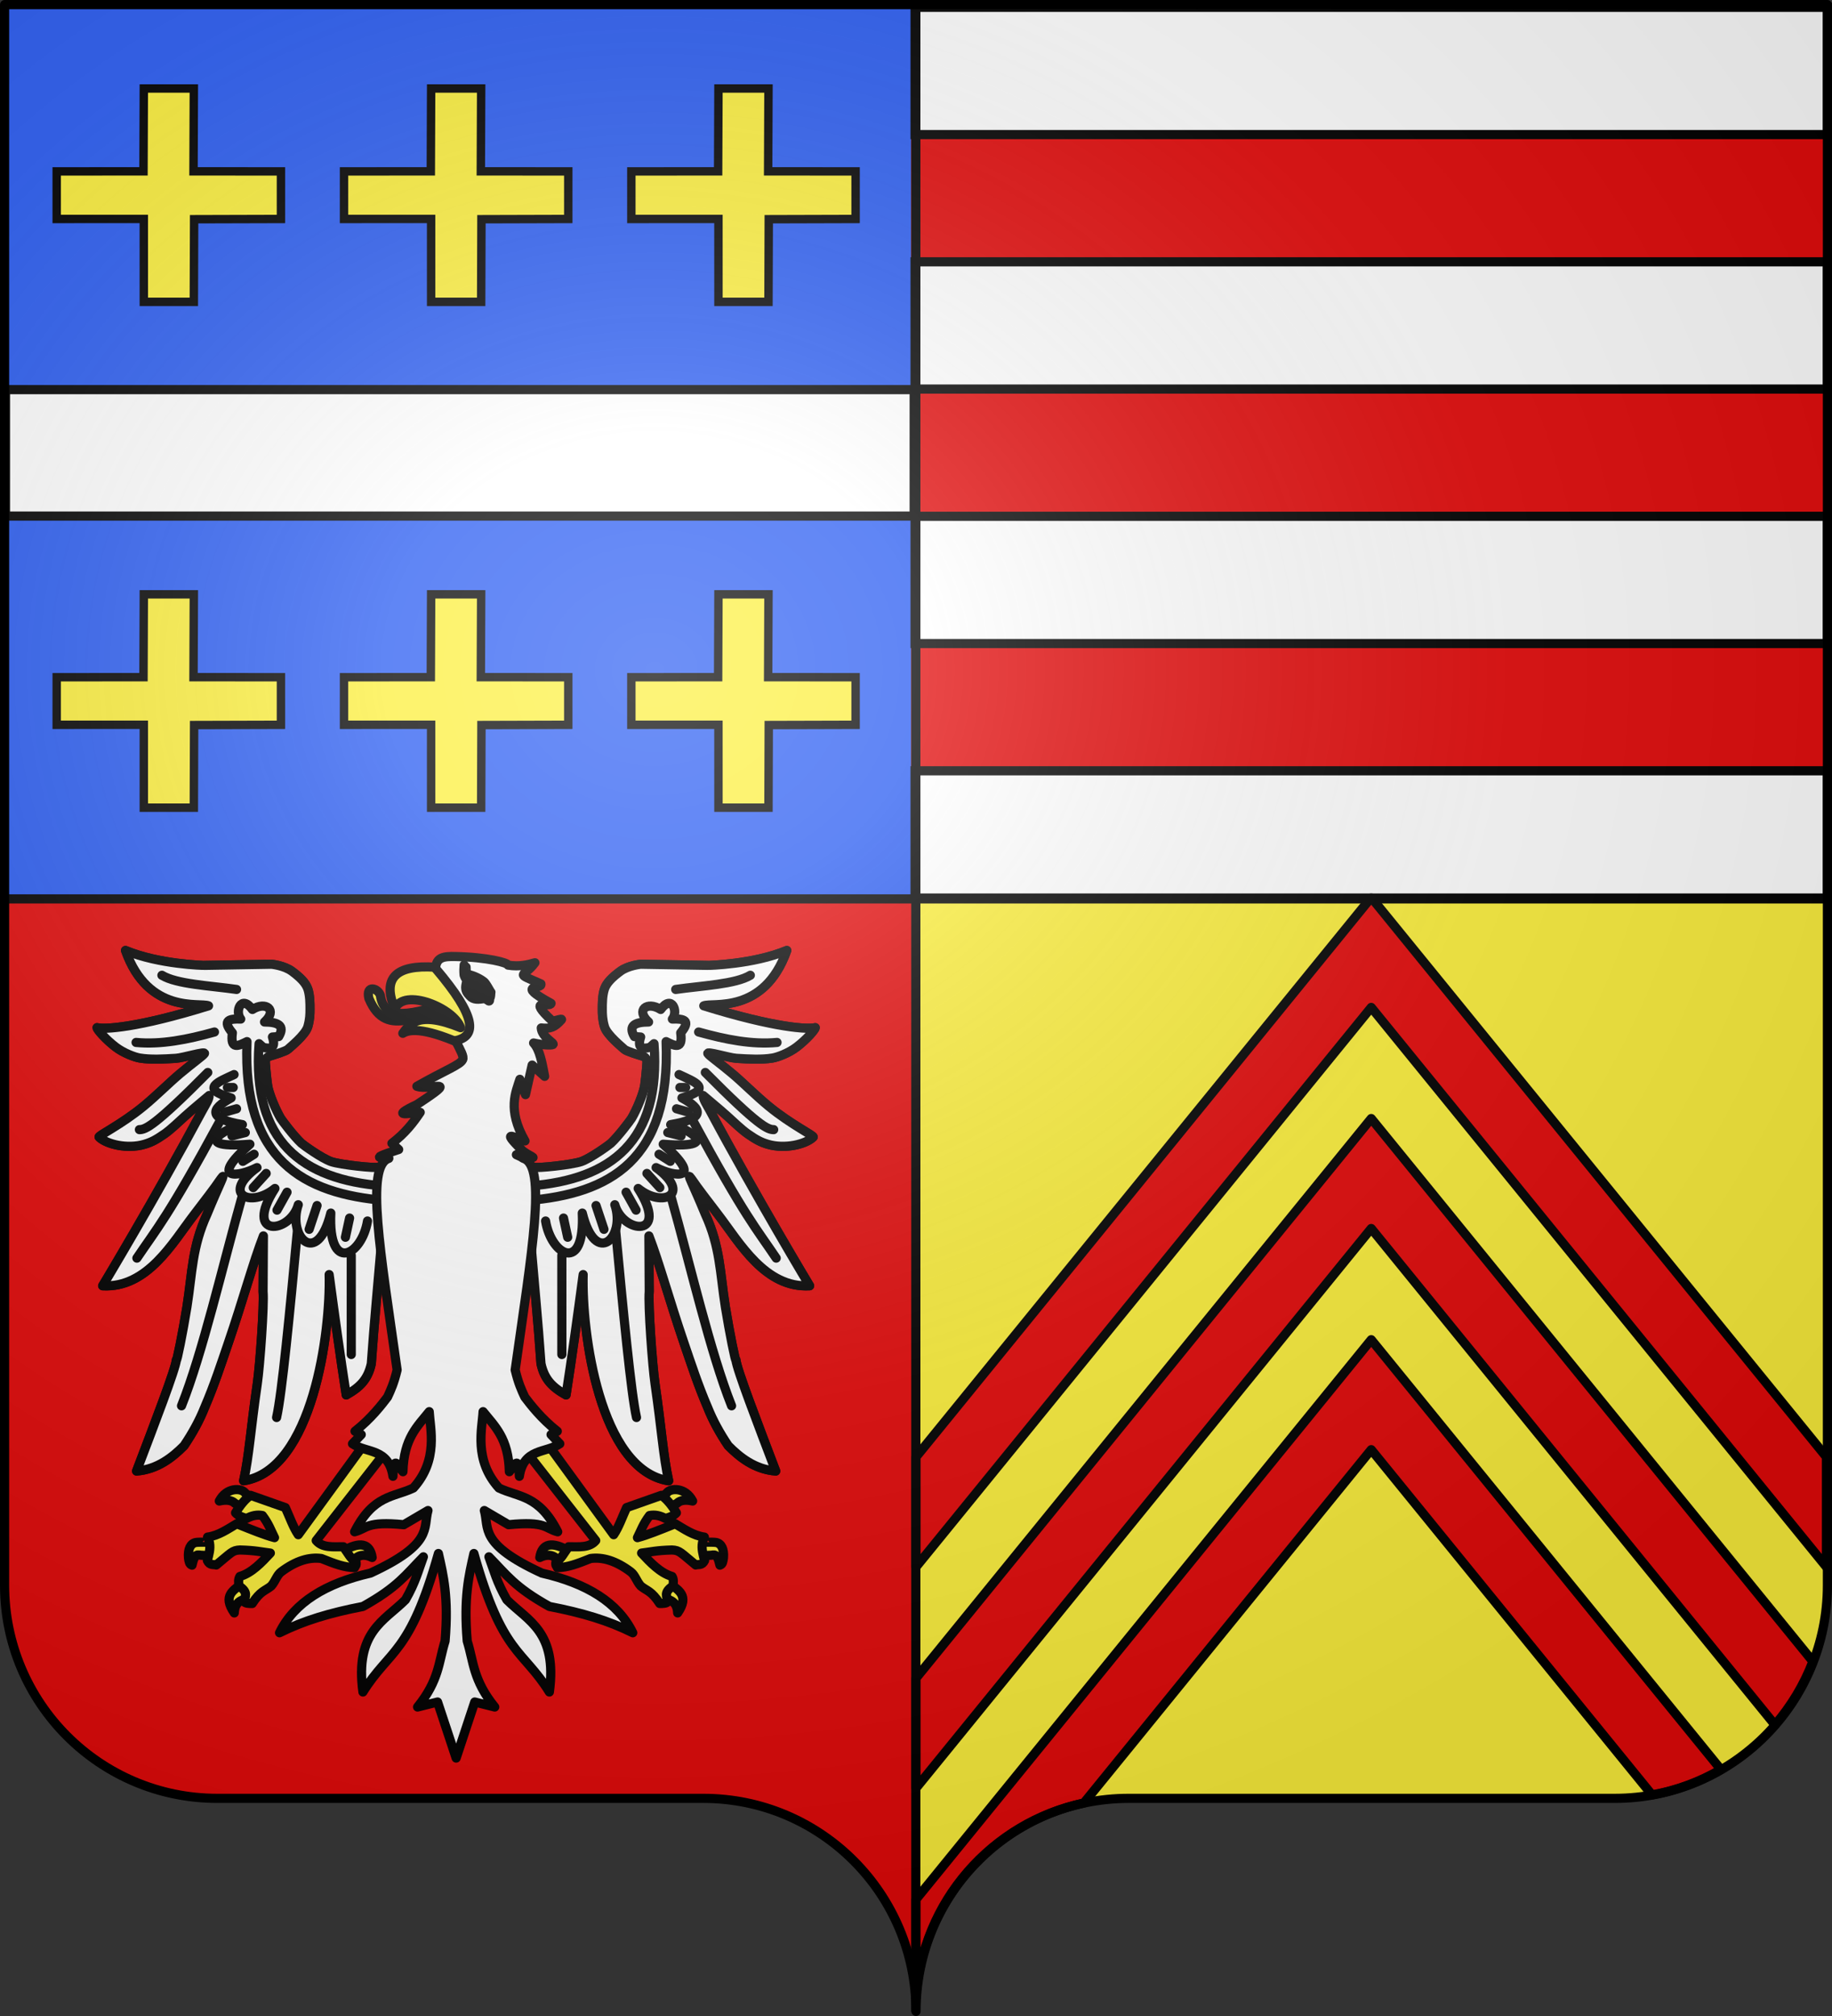
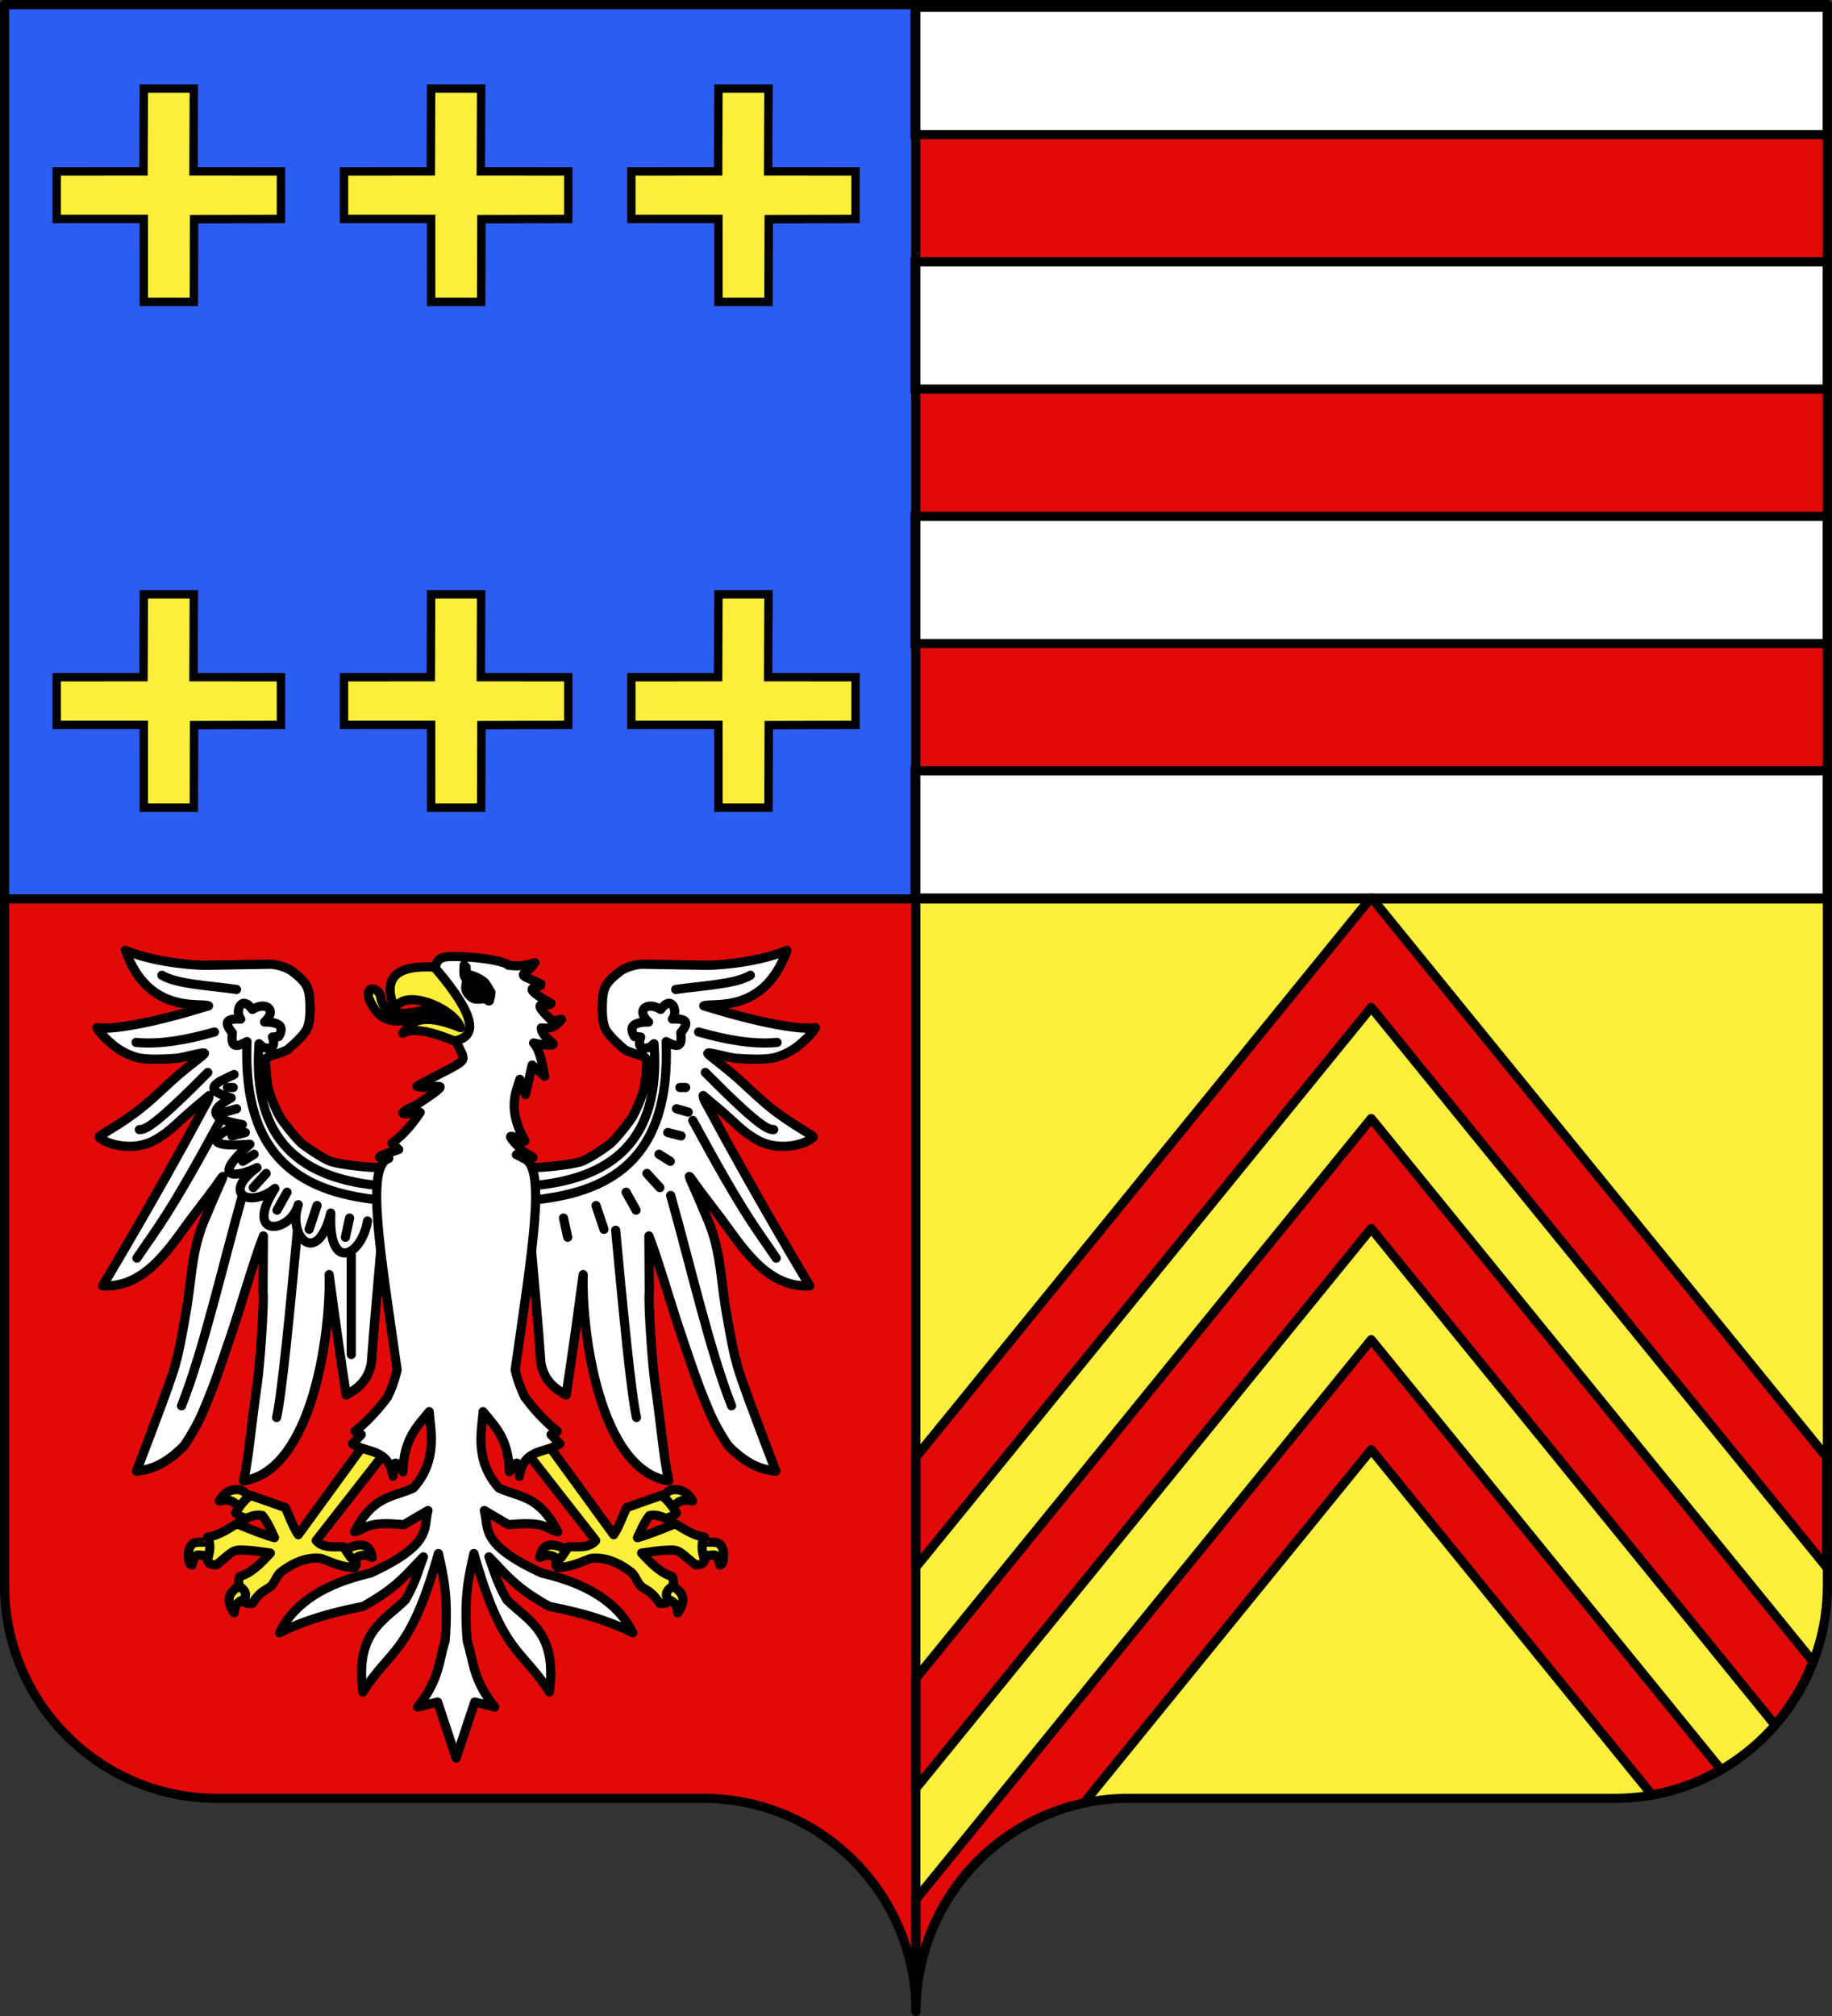
<svg xmlns="http://www.w3.org/2000/svg" xmlns:ns1="http://sodipodi.sourceforge.net/DTD/sodipodi-0.dtd" xmlns:ns2="http://www.inkscape.org/namespaces/inkscape" xmlns:xlink="http://www.w3.org/1999/xlink" height="660" width="600" version="1.0" id="svg2" ns1:version="0.32" ns2:version="0.44.1" ns1:docname="Blason ville fr Nucourt  (Val-d'Oise).svg" ns1:docbase="C:\Documents and Settings\Standard\Mes documents\aaaOuiqui\Blasons\Blasons Val-d'Oise">
  <rect width="100%" height="100%" fill="#333333" stroke="none" />
  <ns1:namedview ns2:window-height="746" ns2:window-width="1024" ns2:pageshadow="2" ns2:pageopacity="0.0" guidetolerance="10.0" gridtolerance="10.0" objecttolerance="10.0" borderopacity="1.0" bordercolor="#666666" pagecolor="#ffffff" id="base" showgrid="false" height="660px" ns2:zoom="1.1785113" ns2:cx="240.80369" ns2:cy="249.5721" ns2:window-x="0" ns2:window-y="0" ns2:current-layer="layer1" showguides="true" ns2:guide-bbox="true" />
  <desc id="desc4">Flag of Canton of Valais (Wallis)</desc>
  <defs id="defs6">
    <linearGradient id="linearGradient2893">
      <stop style="stop-color:white;stop-opacity:0.314;" offset="0" id="stop2895" />
      <stop id="stop2897" offset="0.19" style="stop-color:white;stop-opacity:0.251;" />
      <stop style="stop-color:#6b6b6b;stop-opacity:0.125;" offset="0.6" id="stop2901" />
      <stop style="stop-color:black;stop-opacity:0.125;" offset="1" id="stop2899" />
    </linearGradient>
    <radialGradient ns2:collect="always" xlink:href="#linearGradient2893" id="radialGradient11919" gradientUnits="userSpaceOnUse" gradientTransform="matrix(1.551,0,0,1.35,-227.894,-51.264)" cx="285.186" cy="200.448" fx="285.186" fy="200.448" r="300" />
  </defs>
  <g ns2:groupmode="layer" id="layer1" ns2:label="Fond écu" style="opacity:1;display:inline">
    <path style="fill:#e20909;fill-opacity:1;fill-rule:nonzero;stroke:none;stroke-width:5;stroke-linecap:round;stroke-linejoin:round;stroke-miterlimit:4;stroke-dashoffset:0;stroke-opacity:1" d="M 299.848,658.499 C 299.848,619.995 331.052,588.746 369.498,588.746 C 407.945,588.746 490.252,588.746 528.698,588.746 C 567.145,588.746 598.348,557.496 598.348,518.992 L 598.348,1.5 L 1.349,1.5 L 1.349,518.992 C 1.349,557.496 32.552,588.746 70.999,588.746 C 109.445,588.746 191.752,588.746 230.198,588.746 C 268.645,588.746 299.848,619.995 299.848,658.499 z " id="path2014" />
    <path ns1:nodetypes="ccccc" id="path8820" d="M 0.379,1.594 L 298.409,1.594 L 298.409,294.618 L 0.379,294.918 L 0.379,1.594 z " style="fill:#2b5df2;fill-opacity:1;fill-rule:evenodd;stroke:none;stroke-width:1px;stroke-linecap:butt;stroke-linejoin:miter;stroke-opacity:1" />
    <path style="opacity:1;fill:#fcef3c;fill-opacity:1;fill-rule:nonzero;stroke:none;stroke-width:5;stroke-linecap:round;stroke-linejoin:round;stroke-miterlimit:4;stroke-dashoffset:0;stroke-opacity:1;display:inline" d="M 298.812,294 L 298.812,646.594 C 299.478,650.463 299.844,654.442 299.844,658.5 C 299.844,619.996 331.053,588.75 369.5,588.75 C 407.947,588.75 490.241,588.75 528.688,588.75 C 567.134,588.75 598.344,557.504 598.344,519 L 598.344,294 L 298.812,294 z " id="path5914" />
-     <path style="fill:white;fill-opacity:1;stroke:black;stroke-width:3;stroke-miterlimit:4;stroke-opacity:1" d="M 1.8,127.556 L 299.4,127.556 L 299.4,168.956 L 1.8,168.956 L 1.8,127.556 z " id="rect4252" ns1:nodetypes="ccccc" />
    <g id="g6038" transform="translate(4.894,0)">
      <path ns1:nodetypes="ccccccccccccc" d="M 58.683,71.77 L 58.592,98.823 L 42.208,98.823 L 42.202,71.675 L 13.677,71.69 L 13.677,56.11 L 42.102,56.096 L 42.208,28.977 L 58.592,28.977 L 58.483,56.096 L 87.123,56.11 L 87.123,71.69 L 58.683,71.77 z " style="fill:#fcef3c;fill-opacity:1;stroke:black;stroke-width:2.755;stroke-miterlimit:4;stroke-opacity:1" id="rect5140" />
      <path ns1:nodetypes="ccccccccccccc" d="M 246.883,71.77 L 246.792,98.823 L 230.408,98.823 L 230.402,71.675 L 201.877,71.69 L 201.877,56.11 L 230.302,56.096 L 230.408,28.977 L 246.792,28.977 L 246.683,56.096 L 275.323,56.11 L 275.323,71.69 L 246.883,71.77 z " style="fill:#fcef3c;fill-opacity:1;stroke:black;stroke-width:2.755;stroke-miterlimit:4;stroke-opacity:1" id="path6036" />
      <path id="path6034" style="fill:#fcef3c;fill-opacity:1;stroke:black;stroke-width:2.755;stroke-miterlimit:4;stroke-opacity:1" d="M 152.783,71.77 L 152.692,98.823 L 136.308,98.823 L 136.302,71.675 L 107.777,71.69 L 107.777,56.11 L 136.202,56.096 L 136.308,28.977 L 152.692,28.977 L 152.583,56.096 L 181.223,56.11 L 181.223,71.69 L 152.783,71.77 z " ns1:nodetypes="ccccccccccccc" />
    </g>
    <g transform="translate(4.894,165.6)" id="g6053">
      <path id="path6055" style="fill:#fcef3c;fill-opacity:1;stroke:black;stroke-width:2.755;stroke-miterlimit:4;stroke-opacity:1" d="M 58.683,71.77 L 58.592,98.823 L 42.208,98.823 L 42.202,71.675 L 13.677,71.69 L 13.677,56.11 L 42.102,56.096 L 42.208,28.977 L 58.592,28.977 L 58.483,56.096 L 87.123,56.11 L 87.123,71.69 L 58.683,71.77 z " ns1:nodetypes="ccccccccccccc" />
      <path id="path6057" style="fill:#fcef3c;fill-opacity:1;stroke:black;stroke-width:2.755;stroke-miterlimit:4;stroke-opacity:1" d="M 246.883,71.77 L 246.792,98.823 L 230.408,98.823 L 230.402,71.675 L 201.877,71.69 L 201.877,56.11 L 230.302,56.096 L 230.408,28.977 L 246.792,28.977 L 246.683,56.096 L 275.323,56.11 L 275.323,71.69 L 246.883,71.77 z " ns1:nodetypes="ccccccccccccc" />
      <path ns1:nodetypes="ccccccccccccc" d="M 152.783,71.77 L 152.692,98.823 L 136.308,98.823 L 136.302,71.675 L 107.777,71.69 L 107.777,56.11 L 136.202,56.096 L 136.308,28.977 L 152.692,28.977 L 152.583,56.096 L 181.223,56.11 L 181.223,71.69 L 152.783,71.77 z " style="fill:#fcef3c;fill-opacity:1;stroke:black;stroke-width:2.755;stroke-miterlimit:4;stroke-opacity:1" id="path6059" />
    </g>
    <path id="path2002" style="fill:white;fill-rule:evenodd;stroke:black;stroke-width:3;stroke-linecap:butt;stroke-linejoin:miter;stroke-opacity:1;fill-opacity:1;stroke-miterlimit:4;stroke-dasharray:none" d="M 598.5,252.343 L 598.5,294 L 299.7,294 L 299.7,252.343 L 598.5,252.343 z M 598.5,169.029 L 598.5,210.686 L 299.7,210.686 L 299.7,169.029 L 598.5,169.029 z M 598.5,127.371 L 598.5,85.714 L 299.7,85.714 L 299.7,127.371 L 598.5,127.371 z M 598.5,2.4 L 598.5,44.057 L 299.7,44.057 L 299.7,2.4 L 598.5,2.4 z " ns1:nodetypes="cccccccccccccccccccc" />
    <path style="opacity:1;fill:#e20909;fill-opacity:1;fill-rule:nonzero;stroke:black;stroke-width:3;stroke-linecap:round;stroke-linejoin:round;stroke-miterlimit:4;stroke-dashoffset:0;stroke-opacity:1;display:inline;stroke-dasharray:none" d="M 448.938 294 L 300 477 L 300 513 L 449.094 329.812 L 598.188 513 L 598.188 477 L 449.25 294 L 448.938 294 z M 449.094 366.188 L 300 549.406 L 300 585.406 L 449.094 402.188 L 581.312 564.688 C 586.583 558.605 590.82 551.588 593.75 543.938 L 449.094 366.188 z M 449.094 438.594 L 300 621.812 L 300 654.125 C 301.953 622.572 324.871 596.688 354.969 590.281 L 449.094 474.594 L 541.062 587.625 C 549.157 586.168 556.758 583.313 563.625 579.312 L 449.094 438.594 z " id="path4706" />
    <g id="g12437" transform="translate(-4.054,-2.546)">
      <path id="path2764" style="color:black;fill:white;fill-opacity:0.941;fill-rule:nonzero;stroke:black;stroke-width:3;stroke-linecap:butt;stroke-linejoin:round;marker:none;marker-start:none;marker-mid:none;marker-end:none;stroke-miterlimit:4;stroke-dasharray:none;stroke-dashoffset:0;stroke-opacity:1;visibility:visible;display:inline;overflow:visible" d="M 129.815,385.918 L 127.98,384.663 C 127.111,385.097 115.522,383.89 112.48,382.828 C 109.438,381.765 103.385,377.403 102.774,376.84 C 100.322,374.582 96.345,369.281 95.96,368.631 C 94.428,366.043 92.083,360.655 91.679,357.709 C 91.274,354.752 90.863,349.987 90.96,349.745 C 91.056,349.504 91.322,348.626 92.247,348.35 C 93.288,348.039 97.748,346.691 98.371,346.045 C 98.87,345.529 104.079,341.417 104.875,338.639 C 105.557,336.259 105.583,334.588 105.583,332.849 C 105.583,331.111 105.575,328.462 104.899,326.386 C 104.222,324.309 102.299,322.459 99.692,320.527 C 97.084,318.596 92.971,318.218 92.971,318.218 L 70.895,318.593 C 70.873,318.597 56.241,318.316 45.158,313.711 C 52.619,334.769 69.666,330.627 72.352,331.835 C 49.003,339.091 38.124,339.604 35.846,338.982 C 35.882,339.616 38.698,342.854 41.919,345.311 C 44.524,347.299 48.135,348.652 49.85,348.929 C 53.447,349.511 57.405,349.29 61.676,349.017 C 64.066,348.864 71.624,346.527 71,347.481 C 70.51,348.229 67.153,350.564 63.045,354.019 C 59.435,357.055 55.252,361.286 51.127,364.679 C 43.747,370.748 36.092,374.397 36.522,374.812 C 38.958,377.156 45.733,378.823 51.358,377.166 C 53.773,376.455 55.276,375.601 57.915,373.778 C 59.953,372.368 62.79,369.625 64.472,368.107 C 67.663,365.227 70.661,362.844 72.545,361.195 C 72.539,362.49 71.542,363.879 70.324,366.12 C 55.065,394.61 37.681,423.486 37.681,423.486 C 52.292,424.292 60.547,409.434 67.574,400.276 C 76.518,388.619 74.475,391.058 76.408,388.429 C 78.342,385.8 75.946,390.089 71.869,400.018 C 66.93,410.793 67.057,419.049 65.281,430.394 C 63.912,438.861 61.878,448.901 61.825,447.727 C 61.634,450.554 54.623,468.795 48.787,484.137 C 55.682,483.581 60.63,479.576 64.336,475.831 C 67.089,471.754 69.374,467.61 71.097,463.276 C 74.236,455.965 76.51,448.965 78.799,442.28 C 83.593,428.273 86.94,415.91 90.315,407.165 L 90.208,425.35 C 90.615,429.694 89.187,449.585 88.302,455.673 C 86.15,470.476 85.63,479.263 83.845,487.324 C 106.536,483.793 112.376,438.467 111.852,419.817 C 113.719,433.766 115.586,447.313 117.453,459.22 C 121.988,456.688 124.55,454.084 125.662,448.983 C 126.66,434.876 127.852,422.746 128.85,410.835 L 138.217,392.679 L 129.815,385.918 z " />
      <path id="path5440" style="color:black;fill:white;fill-opacity:0.941;fill-rule:nonzero;stroke:black;stroke-width:3;stroke-linecap:butt;stroke-linejoin:round;marker:none;marker-start:none;marker-mid:none;marker-end:none;stroke-miterlimit:4;stroke-dasharray:none;stroke-dashoffset:0;stroke-opacity:1;visibility:visible;display:inline;overflow:visible" d="M 177.082,385.918 L 178.916,384.663 C 179.786,385.097 191.375,383.89 194.417,382.828 C 197.459,381.765 203.512,377.403 204.123,376.84 C 206.575,374.582 210.551,369.281 210.936,368.631 C 212.469,366.043 214.814,360.655 215.218,357.709 C 215.623,354.752 216.034,349.987 215.937,349.745 C 215.84,349.504 215.575,348.626 214.65,348.35 C 213.609,348.039 209.149,346.691 208.526,346.045 C 208.027,345.529 202.818,341.417 202.022,338.639 C 201.34,336.259 201.314,334.588 201.314,332.849 C 201.314,331.111 201.322,328.462 201.998,326.386 C 202.674,324.309 204.598,322.459 207.205,320.527 C 209.813,318.596 213.926,318.218 213.926,318.218 L 236.002,318.593 C 236.024,318.597 250.656,318.316 261.739,313.711 C 254.278,334.769 237.23,330.627 234.545,331.835 C 257.894,339.091 268.773,339.604 271.051,338.982 C 271.015,339.616 268.199,342.854 264.978,345.311 C 262.373,347.299 258.762,348.652 257.047,348.929 C 253.45,349.511 249.492,349.29 245.22,349.017 C 242.831,348.864 235.273,346.527 235.897,347.481 C 236.386,348.229 239.744,350.564 243.852,354.019 C 247.462,357.055 251.644,361.286 255.77,364.679 C 263.149,370.748 270.805,374.397 270.375,374.812 C 267.939,377.156 261.164,378.823 255.538,377.166 C 253.124,376.455 251.621,375.601 248.982,373.778 C 246.943,372.368 244.107,369.625 242.425,368.107 C 239.234,365.227 236.235,362.844 234.351,361.195 C 234.357,362.49 235.355,363.879 236.573,366.12 C 251.832,394.61 269.216,423.486 269.216,423.486 C 254.604,424.292 246.35,409.434 239.323,400.276 C 230.379,388.619 232.422,391.058 230.488,388.429 C 228.555,385.8 230.95,390.089 235.028,400.018 C 239.966,410.793 239.84,419.049 241.616,430.394 C 242.985,438.861 245.019,448.901 245.071,447.727 C 245.262,450.554 252.274,468.795 258.109,484.137 C 251.215,483.581 246.267,479.576 242.56,475.831 C 239.808,471.754 237.523,467.61 235.8,463.276 C 232.66,455.965 230.387,448.965 228.098,442.28 C 223.304,428.273 219.957,415.91 216.581,407.165 L 216.689,425.35 C 216.282,429.694 217.71,449.585 218.595,455.673 C 220.747,470.476 221.266,479.263 223.052,487.324 C 200.36,483.793 194.521,438.467 195.045,419.817 C 193.178,433.766 191.31,447.313 189.443,459.22 C 184.908,456.688 182.347,454.084 181.234,448.983 C 180.236,434.876 179.045,422.746 178.047,410.835 L 168.679,392.679 L 177.082,385.918 z " />
      <g transform="matrix(0.191,0,0,0.191,85.083,342.411)" style="fill:#fcef3c;fill-opacity:1;stroke:black;stroke-width:15.689;stroke-linecap:round;stroke-linejoin:round;stroke-miterlimit:4;stroke-dasharray:none;stroke-opacity:1" id="g12543">
        <path d="M -54.394,887.559 C -54.3,886.984 -53.496,863.979 -53.511,864.178 C -53.525,864.377 -83.426,863.387 -88.58,864.488 C -97.384,866.37 -102.415,875.394 -101.015,891.243 C -100.21,896.499 -99.675,902.025 -94.954,903.365 C -90.172,881.355 -84.363,886.272 -79.29,886.349 C -73.159,886.443 -54.488,888.135 -54.394,887.559 z " style="opacity:1;color:black;fill:#fcef3c;fill-opacity:1;fill-rule:nonzero;stroke:black;stroke-width:15.689;stroke-linecap:round;stroke-linejoin:round;marker:none;marker-start:none;marker-mid:none;marker-end:none;stroke-miterlimit:4;stroke-dasharray:none;stroke-dashoffset:0;stroke-opacity:1;visibility:visible;display:inline;overflow:visible" id="path6333" />
        <path d="M 10,792.005 L -5.714,807.719 L -21.786,797.005 C -27.043,791.938 -36.203,790.722 -48.214,793.434 C -35.924,769.584 -10.156,770.846 -3.929,779.505 L 10,792.005 z " style="opacity:1;color:black;fill:#fcef3c;fill-opacity:1;fill-rule:nonzero;stroke:black;stroke-width:15.689;stroke-linecap:round;stroke-linejoin:round;marker:none;marker-start:none;marker-mid:none;marker-end:none;stroke-miterlimit:4;stroke-dasharray:none;stroke-dashoffset:0;stroke-opacity:1;visibility:visible;display:inline;overflow:visible" id="path8112" />
        <path d="M 5.714,959.148 C 18.718,955.994 10.534,920.592 -6.786,933.434 C -24.106,946.275 -43.12,955.381 -22.5,985.219 C -21.457,963.665 -7.289,962.302 5.714,959.148 z " style="opacity:1;color:black;fill:#fcef3c;fill-opacity:1;fill-rule:nonzero;stroke:black;stroke-width:15.689;stroke-linecap:round;stroke-linejoin:round;marker:none;marker-start:none;marker-mid:none;marker-end:none;stroke-miterlimit:4;stroke-dasharray:none;stroke-dashoffset:0;stroke-opacity:1;visibility:visible;display:inline;overflow:visible" id="path9884" />
        <path d="M 162.857,879.505 C 193.264,862.045 210.188,865.774 213.929,890.219 C 197.768,882.443 187.252,887.208 179.643,898.434" style="opacity:1;color:black;fill:#fcef3c;fill-opacity:1;fill-rule:nonzero;stroke:black;stroke-width:15.689;stroke-linecap:round;stroke-linejoin:round;marker:none;marker-start:none;marker-mid:none;marker-end:none;stroke-miterlimit:4;stroke-dasharray:none;stroke-dashoffset:0;stroke-opacity:1;visibility:visible;display:inline;overflow:visible" id="path11656" />
      </g>
      <path d="M 132.067,475.619 L 125.511,472.341 L 101.746,504.983 C 100.127,502.648 98.902,499.129 97.512,496.106 L 86.119,492.088 C 84.387,493.28 82.681,495.334 81.202,497.825 C 82.239,498.934 83.522,499.303 84.81,499.657 C 86.54,498.716 88.27,498.355 90,498.701 C 92.116,501.512 92.78,503.596 93.961,505.94 C 90.755,505.102 86.793,503.483 81.596,501.399 C 78.73,503.089 75.624,505.279 72.035,505.763 C 72.353,506.396 72.553,507.015 72.666,507.623 C 73.039,509.642 72.446,511.539 71.972,513.451 C 72.787,515.18 74.036,514.584 74.873,514.897 C 79.801,510.874 80.096,510.079 82.658,509.98 C 87.806,510.114 89.525,510.629 92.595,510.993 C 89.769,514.04 86.497,517.513 82.625,518.641 C 82.076,519.536 82.134,520.633 82.352,521.783 C 85.644,523.983 84.137,525.236 84.071,526.956 C 84.447,527.464 85.53,527.501 86.666,527.503 C 89.347,523.345 90.878,523.405 92.868,521.783 C 94.285,520.184 94.714,518.215 96.153,517.134 C 101.043,513.463 105.388,512.244 109.315,512.769 C 114.043,514.674 116.805,515.643 120.184,515.773 C 120.299,515.093 120.963,515.316 120.611,513.701 C 119.245,513.489 117.879,510.775 116.513,508.921 C 113.223,508.896 109.681,509.376 107.619,506.896 L 132.067,475.619 z " style="color:black;fill:#fcef3c;fill-opacity:1;fill-rule:nonzero;stroke:black;stroke-width:3;stroke-linecap:round;stroke-linejoin:round;marker:none;marker-start:none;marker-mid:none;marker-end:none;stroke-miterlimit:4;stroke-dasharray:none;stroke-dashoffset:0;stroke-opacity:1;visibility:visible;display:inline;overflow:visible" id="path5446" />
      <g transform="matrix(-0.191,0,0,0.191,221.698,342.411)" style="fill:#fcef3c;fill-opacity:1;stroke:black;stroke-width:15.689;stroke-linecap:round;stroke-linejoin:round;stroke-miterlimit:4;stroke-dasharray:none;stroke-opacity:1" id="g12559">
        <path d="M -54.394,887.559 C -54.3,886.984 -53.496,863.979 -53.511,864.178 C -53.525,864.377 -83.426,863.387 -88.58,864.488 C -97.384,866.37 -102.415,875.394 -101.015,891.243 C -100.21,896.499 -99.675,902.025 -94.954,903.365 C -90.172,881.355 -84.363,886.272 -79.29,886.349 C -73.159,886.443 -54.488,888.135 -54.394,887.559 z " style="opacity:1;color:black;fill:#fcef3c;fill-opacity:1;fill-rule:nonzero;stroke:black;stroke-width:15.689;stroke-linecap:round;stroke-linejoin:round;marker:none;marker-start:none;marker-mid:none;marker-end:none;stroke-miterlimit:4;stroke-dasharray:none;stroke-dashoffset:0;stroke-opacity:1;visibility:visible;display:inline;overflow:visible" id="path12561" />
        <path d="M 10,792.005 L -5.714,807.719 L -21.786,797.005 C -27.043,791.938 -36.203,790.722 -48.214,793.434 C -35.924,769.584 -10.156,770.846 -3.929,779.505 L 10,792.005 z " style="opacity:1;color:black;fill:#fcef3c;fill-opacity:1;fill-rule:nonzero;stroke:black;stroke-width:15.689;stroke-linecap:round;stroke-linejoin:round;marker:none;marker-start:none;marker-mid:none;marker-end:none;stroke-miterlimit:4;stroke-dasharray:none;stroke-dashoffset:0;stroke-opacity:1;visibility:visible;display:inline;overflow:visible" id="path12563" />
        <path d="M 5.714,959.148 C 18.718,955.994 10.534,920.592 -6.786,933.434 C -24.106,946.275 -43.12,955.381 -22.5,985.219 C -21.457,963.665 -7.289,962.302 5.714,959.148 z " style="opacity:1;color:black;fill:#fcef3c;fill-opacity:1;fill-rule:nonzero;stroke:black;stroke-width:15.689;stroke-linecap:round;stroke-linejoin:round;marker:none;marker-start:none;marker-mid:none;marker-end:none;stroke-miterlimit:4;stroke-dasharray:none;stroke-dashoffset:0;stroke-opacity:1;visibility:visible;display:inline;overflow:visible" id="path12565" />
        <path d="M 162.857,879.505 C 193.264,862.045 210.188,865.774 213.929,890.219 C 197.768,882.443 187.252,887.208 179.643,898.434" style="opacity:1;color:black;fill:#fcef3c;fill-opacity:1;fill-rule:nonzero;stroke:black;stroke-width:15.689;stroke-linecap:round;stroke-linejoin:round;marker:none;marker-start:none;marker-mid:none;marker-end:none;stroke-miterlimit:4;stroke-dasharray:none;stroke-dashoffset:0;stroke-opacity:1;visibility:visible;display:inline;overflow:visible" id="path12567" />
      </g>
      <path d="M 174.714,475.619 L 181.27,472.341 L 205.035,504.983 C 206.654,502.648 207.879,499.129 209.269,496.106 L 220.662,492.088 C 222.394,493.28 224.1,495.334 225.579,497.825 C 224.543,498.934 223.259,499.303 221.971,499.657 C 220.241,498.716 218.511,498.355 216.781,498.701 C 214.665,501.512 214.002,503.596 212.82,505.94 C 216.026,505.102 219.988,503.483 225.186,501.399 C 228.051,503.089 231.157,505.279 234.746,505.763 C 234.429,506.396 234.228,507.015 234.116,507.623 C 233.742,509.642 234.335,511.539 234.81,513.451 C 233.995,515.18 232.745,514.584 231.908,514.897 C 226.98,510.874 226.685,510.079 224.123,509.98 C 218.976,510.114 217.257,510.629 214.186,510.993 C 217.012,514.04 220.284,517.513 224.156,518.641 C 224.705,519.536 224.647,520.633 224.43,521.783 C 221.137,523.983 222.645,525.236 222.711,526.956 C 222.334,527.464 221.251,527.501 220.116,527.503 C 217.434,523.345 215.903,523.405 213.913,521.783 C 212.496,520.184 212.067,518.215 210.628,517.134 C 205.738,513.463 201.393,512.244 197.467,512.769 C 192.738,514.674 189.977,515.643 186.597,515.773 C 186.482,515.093 185.818,515.316 186.171,513.701 C 187.536,513.489 188.902,510.775 190.268,508.921 C 193.558,508.896 197.1,509.376 199.162,506.896 L 174.714,475.619 z " style="color:black;fill:#fcef3c;fill-opacity:1;fill-rule:nonzero;stroke:black;stroke-width:3;stroke-linecap:round;stroke-linejoin:round;marker:none;marker-start:none;marker-mid:none;marker-end:none;stroke-miterlimit:4;stroke-dasharray:none;stroke-dashoffset:0;stroke-opacity:1;visibility:visible;display:inline;overflow:visible" id="path12569" />
      <path id="path14349" style="color:black;fill:white;fill-opacity:1;fill-rule:nonzero;stroke:black;stroke-width:3;stroke-linecap:butt;stroke-linejoin:round;marker:none;marker-start:none;marker-mid:none;marker-end:none;stroke-miterlimit:4;stroke-dasharray:none;stroke-dashoffset:0;stroke-opacity:1;visibility:visible;display:inline;overflow:visible" d="M 177.082,385.918 L 178.916,384.663 C 179.786,385.097 191.375,383.89 194.417,382.828 C 197.459,381.765 203.512,377.403 204.123,376.84 C 206.575,374.582 210.551,369.281 210.936,368.631 C 212.469,366.043 214.814,360.655 215.218,357.709 C 215.623,354.752 216.034,349.987 215.937,349.745 C 215.84,349.504 215.575,348.626 214.65,348.35 C 213.609,348.039 209.149,346.691 208.525,346.045 C 208.027,345.529 202.818,341.417 202.022,338.639 C 201.34,336.259 201.314,334.588 201.314,332.849 C 201.314,331.111 201.322,328.462 201.998,326.386 C 202.674,324.309 204.598,322.459 207.205,320.527 C 209.813,318.596 213.926,318.218 213.926,318.218 L 236.002,318.593 C 236.024,318.597 250.656,318.316 261.739,313.711 C 254.278,334.769 237.23,330.627 234.545,331.835 C 257.894,339.091 268.773,339.604 271.051,338.982 C 271.015,339.616 268.199,342.854 264.978,345.311 C 262.373,347.299 258.762,348.652 257.047,348.929 C 253.45,349.511 249.492,349.29 245.22,349.017 C 242.831,348.864 235.273,346.527 235.897,347.481 C 236.386,348.229 239.744,350.564 243.852,354.019 C 247.462,357.055 251.644,361.286 255.77,364.679 C 263.149,370.748 270.805,374.397 270.375,374.812 C 267.939,377.156 261.164,378.823 255.538,377.166 C 253.124,376.455 251.621,375.601 248.982,373.778 C 246.943,372.368 244.107,369.625 242.425,368.107 C 239.234,365.227 236.235,362.844 234.351,361.195 C 234.357,362.49 235.355,363.879 236.573,366.12 C 251.832,394.61 269.216,423.486 269.216,423.486 C 254.604,424.292 246.35,409.434 239.323,400.276 C 230.379,388.619 232.422,391.058 230.488,388.429 C 228.555,385.8 230.95,390.089 235.028,400.018 C 239.966,410.793 239.84,419.049 241.615,430.394 C 242.985,438.861 245.019,448.901 245.071,447.727 C 245.262,450.554 252.274,468.795 258.109,484.137 C 251.215,483.581 246.267,479.576 242.56,475.831 C 239.808,471.754 237.523,467.61 235.8,463.276 C 232.66,455.965 230.387,448.965 228.098,442.28 C 223.304,428.273 219.957,415.91 216.581,407.165 L 216.689,425.35 C 216.282,429.694 217.71,449.585 218.595,455.673 C 220.747,470.476 221.266,479.263 223.052,487.324 C 200.36,483.793 194.521,438.467 195.045,419.817 C 193.178,433.766 191.31,447.313 189.443,459.22 C 184.908,456.688 182.347,454.084 181.234,448.983 C 180.236,434.876 179.045,422.746 178.047,410.835 L 168.679,392.679 L 177.082,385.918 z " />
      <path id="path14351" style="color:black;fill:white;fill-opacity:1;fill-rule:nonzero;stroke:black;stroke-width:3;stroke-linecap:butt;stroke-linejoin:round;marker:none;marker-start:none;marker-mid:none;marker-end:none;stroke-miterlimit:4;stroke-dasharray:none;stroke-dashoffset:0;stroke-opacity:1;visibility:visible;display:inline;overflow:visible" d="M 129.815,385.918 L 127.98,384.663 C 127.111,385.097 115.522,383.89 112.48,382.828 C 109.438,381.765 103.385,377.403 102.774,376.84 C 100.322,374.582 96.345,369.281 95.96,368.631 C 94.428,366.043 92.083,360.655 91.679,357.709 C 91.274,354.752 90.863,349.987 90.96,349.745 C 91.056,349.504 91.322,348.626 92.247,348.35 C 93.288,348.039 97.748,346.691 98.371,346.045 C 98.87,345.529 104.079,341.417 104.875,338.639 C 105.557,336.259 105.583,334.588 105.583,332.849 C 105.583,331.111 105.575,328.462 104.898,326.386 C 104.222,324.309 102.299,322.459 99.692,320.527 C 97.084,318.596 92.971,318.218 92.971,318.218 L 70.895,318.593 C 70.873,318.597 56.241,318.316 45.158,313.711 C 52.619,334.769 69.666,330.627 72.352,331.835 C 49.003,339.091 38.124,339.604 35.846,338.982 C 35.882,339.616 38.698,342.854 41.919,345.311 C 44.524,347.299 48.134,348.652 49.85,348.929 C 53.447,349.511 57.405,349.29 61.676,349.017 C 64.066,348.864 71.624,346.527 71,347.481 C 70.51,348.229 67.153,350.564 63.045,354.019 C 59.435,357.055 55.252,361.286 51.127,364.679 C 43.747,370.748 36.092,374.397 36.522,374.812 C 38.958,377.156 45.733,378.823 51.358,377.166 C 53.773,376.455 55.276,375.601 57.915,373.778 C 59.953,372.368 62.79,369.625 64.472,368.107 C 67.663,365.227 70.661,362.844 72.545,361.195 C 72.539,362.49 71.542,363.879 70.324,366.12 C 55.065,394.61 37.681,423.486 37.681,423.486 C 52.292,424.292 60.547,409.434 67.574,400.276 C 76.518,388.619 74.475,391.058 76.408,388.429 C 78.342,385.8 75.946,390.089 71.869,400.018 C 66.93,410.793 67.057,419.049 65.281,430.394 C 63.912,438.861 61.878,448.901 61.825,447.727 C 61.634,450.554 54.623,468.795 48.787,484.137 C 55.682,483.581 60.63,479.576 64.336,475.831 C 67.089,471.754 69.374,467.61 71.097,463.276 C 74.236,455.965 76.51,448.965 78.799,442.28 C 83.593,428.273 86.94,415.91 90.315,407.165 L 90.208,425.35 C 90.615,429.694 89.187,449.585 88.302,455.673 C 86.15,470.476 85.63,479.263 83.845,487.324 C 106.536,483.793 112.376,438.467 111.852,419.817 C 113.719,433.766 115.586,447.313 117.453,459.22 C 121.988,456.688 124.55,454.084 125.662,448.983 C 126.66,434.876 127.852,422.746 128.85,410.835 L 138.217,392.679 L 129.815,385.918 z " />
      <path id="path23256" style="color:black;fill:white;fill-opacity:0.941;fill-rule:nonzero;stroke:black;stroke-width:3;stroke-linecap:round;stroke-linejoin:round;marker:none;marker-start:none;marker-mid:none;marker-end:none;stroke-miterlimit:4;stroke-dasharray:none;stroke-dashoffset:0;stroke-opacity:1;visibility:visible;display:inline;overflow:visible" d="M 48.616,343.819 C 56.75,344.597 65.437,342.883 74.293,340.405" />
      <path id="path23258" style="color:black;fill:white;fill-opacity:0.941;fill-rule:nonzero;stroke:black;stroke-width:3;stroke-linecap:round;stroke-linejoin:round;marker:none;marker-start:none;marker-mid:none;marker-end:none;stroke-miterlimit:4;stroke-dasharray:none;stroke-dashoffset:0;stroke-opacity:1;visibility:visible;display:inline;overflow:visible" d="M 72.108,353.653 C 54.735,371.179 51.702,372.364 49.709,372.364" />
      <path id="path23260" style="color:black;fill:white;fill-opacity:0.941;fill-rule:nonzero;stroke:black;stroke-width:3;stroke-linecap:round;stroke-linejoin:round;marker:none;marker-start:none;marker-mid:none;marker-end:none;stroke-miterlimit:4;stroke-dasharray:none;stroke-dashoffset:0;stroke-opacity:1;visibility:visible;display:inline;overflow:visible" d="M 48.89,414.431 C 55.451,404.659 58.994,401.118 76.206,369.36" />
      <path id="path23262" style="color:black;fill:white;fill-opacity:0.941;fill-rule:nonzero;stroke:black;stroke-width:3;stroke-linecap:round;stroke-linejoin:round;marker:none;marker-start:none;marker-mid:none;marker-end:none;stroke-miterlimit:4;stroke-dasharray:none;stroke-dashoffset:0;stroke-opacity:1;visibility:visible;display:inline;overflow:visible" d="M 63.504,462.78 C 70.448,445.347 76.823,417.492 83.444,393.917" />
      <path id="path23264" style="color:black;fill:white;fill-opacity:0.941;fill-rule:nonzero;stroke:black;stroke-width:3;stroke-linecap:round;stroke-linejoin:round;marker:none;marker-start:none;marker-mid:none;marker-end:none;stroke-miterlimit:4;stroke-dasharray:none;stroke-dashoffset:0;stroke-opacity:1;visibility:visible;display:inline;overflow:visible" d="M 94.644,466.604 C 96.432,458.593 98.979,432.012 101.473,405.307" />
      <path id="path23266" style="color:black;fill:white;fill-opacity:0.941;fill-rule:nonzero;stroke:black;stroke-width:3;stroke-linecap:round;stroke-linejoin:round;marker:none;marker-start:none;marker-mid:none;marker-end:none;stroke-miterlimit:4;stroke-dasharray:none;stroke-dashoffset:0;stroke-opacity:1;visibility:visible;display:inline;overflow:visible" d="M 119.092,445.981 L 119.092,413.475" />
      <path id="path25038" style="color:black;fill:white;fill-opacity:0.941;fill-rule:nonzero;stroke:black;stroke-width:3;stroke-linecap:round;stroke-linejoin:round;marker:none;marker-start:none;marker-mid:none;marker-end:none;stroke-miterlimit:4;stroke-dasharray:none;stroke-dashoffset:0;stroke-opacity:1;visibility:visible;display:inline;overflow:visible" d="M 129.608,390.803 C 130.021,393.49 130.093,393.106 130.428,395.583 C 103.401,393.408 83.378,382.279 84.947,343.546 C 82.184,344.928 79.378,346.397 80.166,340.678 C 76.637,336.511 79.229,336.018 82.898,336.171 C 80.884,333.731 83.032,327.984 86.722,333.029 C 91.12,330.225 95.06,333.191 90.683,337.127 C 95.046,337.156 97.493,338.25 95.327,341.907 L 93.278,342.043 C 94.484,345.831 92.669,345.993 90.273,345.458 L 88.908,344.229 C 86.513,376.114 102.924,388.723 129.608,390.803 z " />
      <path id="path25925" style="color:black;fill:none;fill-opacity:0.941;fill-rule:nonzero;stroke:black;stroke-width:3;stroke-linecap:round;stroke-linejoin:round;marker:none;marker-start:none;marker-mid:none;marker-end:none;stroke-miterlimit:4;stroke-dasharray:none;stroke-dashoffset:0;stroke-opacity:1;visibility:visible;display:inline;overflow:visible" d="M 80.713,354.336 C 75.765,356.675 69.233,358.942 79.757,361.984 C 72.865,365.71 72.168,368.816 83.444,370.725 C 81.59,370.352 63.704,378.905 85.903,377.145 C 72.301,389.157 82.082,387.94 88.225,384.793 C 76.353,393.518 86.117,398.152 94.098,391.622 C 83.621,407.96 99.082,406.484 101.746,396.949 C 98.132,407.345 107.919,417.694 112.399,399.68 C 111.467,419.514 122.509,413.751 124.418,402.275" />
      <path id="path25927" style="color:black;fill:white;fill-opacity:0.941;fill-rule:nonzero;stroke:black;stroke-width:3;stroke-linecap:round;stroke-linejoin:round;marker:none;marker-start:none;marker-mid:none;marker-end:none;stroke-miterlimit:4;stroke-dasharray:none;stroke-dashoffset:0;stroke-opacity:1;visibility:visible;display:inline;overflow:visible" d="M 80.44,358.57 L 78.527,358.57" />
      <path id="path25929" style="color:black;fill:white;fill-opacity:0.941;fill-rule:nonzero;stroke:black;stroke-width:3;stroke-linecap:round;stroke-linejoin:round;marker:none;marker-start:none;marker-mid:none;marker-end:none;stroke-miterlimit:4;stroke-dasharray:none;stroke-dashoffset:0;stroke-opacity:1;visibility:visible;display:inline;overflow:visible" d="M 81.532,365.535 L 77.708,366.628" />
      <path id="path25931" style="color:black;fill:white;fill-opacity:0.941;fill-rule:nonzero;stroke:black;stroke-width:3;stroke-linecap:round;stroke-linejoin:round;marker:none;marker-start:none;marker-mid:none;marker-end:none;stroke-miterlimit:4;stroke-dasharray:none;stroke-dashoffset:0;stroke-opacity:1;visibility:visible;display:inline;overflow:visible" d="M 84.4,373.32 L 80.03,374.413" />
      <path id="path25933" style="color:black;fill:white;fill-opacity:0.941;fill-rule:nonzero;stroke:black;stroke-width:3;stroke-linecap:round;stroke-linejoin:round;marker:none;marker-start:none;marker-mid:none;marker-end:none;stroke-miterlimit:4;stroke-dasharray:none;stroke-dashoffset:0;stroke-opacity:1;visibility:visible;display:inline;overflow:visible" d="M 87.269,380.422 L 83.581,382.744" />
      <path id="path25935" style="color:black;fill:white;fill-opacity:0.941;fill-rule:nonzero;stroke:black;stroke-width:3;stroke-linecap:round;stroke-linejoin:round;marker:none;marker-start:none;marker-mid:none;marker-end:none;stroke-miterlimit:4;stroke-dasharray:none;stroke-dashoffset:0;stroke-opacity:1;visibility:visible;display:inline;overflow:visible" d="M 91.229,386.705 L 86.995,391.349" />
      <path id="path25937" style="color:black;fill:white;fill-opacity:0.941;fill-rule:nonzero;stroke:black;stroke-width:3;stroke-linecap:round;stroke-linejoin:round;marker:none;marker-start:none;marker-mid:none;marker-end:none;stroke-miterlimit:4;stroke-dasharray:none;stroke-dashoffset:0;stroke-opacity:1;visibility:visible;display:inline;overflow:visible" d="M 98.058,392.851 L 94.78,398.724" />
      <path id="path25939" style="color:black;fill:white;fill-opacity:0.941;fill-rule:nonzero;stroke:black;stroke-width:3;stroke-linecap:round;stroke-linejoin:round;marker:none;marker-start:none;marker-mid:none;marker-end:none;stroke-miterlimit:4;stroke-dasharray:none;stroke-dashoffset:0;stroke-opacity:1;visibility:visible;display:inline;overflow:visible" d="M 107.892,397.222 L 105.297,405.007" />
      <path id="path25941" style="color:black;fill:white;fill-opacity:0.941;fill-rule:nonzero;stroke:black;stroke-width:3;stroke-linecap:round;stroke-linejoin:round;marker:none;marker-start:none;marker-mid:none;marker-end:none;stroke-miterlimit:4;stroke-dasharray:none;stroke-dashoffset:0;stroke-opacity:1;visibility:visible;display:inline;overflow:visible" d="M 118.545,401.319 L 117.18,407.602" />
      <path id="path23254" style="color:black;fill:white;fill-opacity:0.941;fill-rule:nonzero;stroke:black;stroke-width:3;stroke-linecap:round;stroke-linejoin:round;marker:none;marker-start:none;marker-mid:none;marker-end:none;stroke-miterlimit:4;stroke-dasharray:none;stroke-dashoffset:0;stroke-opacity:1;visibility:visible;display:inline;overflow:visible" d="M 81.532,326.473 C 72.696,325.212 61.916,324.76 57.084,321.83" />
      <path id="path26848" style="color:black;fill:white;fill-opacity:0.941;fill-rule:nonzero;stroke:black;stroke-width:3;stroke-linecap:round;stroke-linejoin:round;marker:none;marker-start:none;marker-mid:none;marker-end:none;stroke-miterlimit:4;stroke-dasharray:none;stroke-dashoffset:0;stroke-opacity:1;visibility:visible;display:inline;overflow:visible" d="M 258.54,343.819 C 250.407,344.597 241.72,342.883 232.863,340.405" />
      <path id="path26850" style="color:black;fill:white;fill-opacity:0.941;fill-rule:nonzero;stroke:black;stroke-width:3;stroke-linecap:round;stroke-linejoin:round;marker:none;marker-start:none;marker-mid:none;marker-end:none;stroke-miterlimit:4;stroke-dasharray:none;stroke-dashoffset:0;stroke-opacity:1;visibility:visible;display:inline;overflow:visible" d="M 235.048,353.653 C 252.422,371.179 255.454,372.364 257.447,372.364" />
      <path id="path26852" style="color:black;fill:white;fill-opacity:0.941;fill-rule:nonzero;stroke:black;stroke-width:3;stroke-linecap:round;stroke-linejoin:round;marker:none;marker-start:none;marker-mid:none;marker-end:none;stroke-miterlimit:4;stroke-dasharray:none;stroke-dashoffset:0;stroke-opacity:1;visibility:visible;display:inline;overflow:visible" d="M 258.267,414.431 C 251.705,404.659 248.162,401.118 230.951,369.36" />
      <path id="path26854" style="color:black;fill:white;fill-opacity:0.941;fill-rule:nonzero;stroke:black;stroke-width:3;stroke-linecap:round;stroke-linejoin:round;marker:none;marker-start:none;marker-mid:none;marker-end:none;stroke-miterlimit:4;stroke-dasharray:none;stroke-dashoffset:0;stroke-opacity:1;visibility:visible;display:inline;overflow:visible" d="M 243.653,462.78 C 236.708,445.347 230.333,417.492 223.712,393.917" />
      <path id="path26856" style="color:black;fill:white;fill-opacity:0.941;fill-rule:nonzero;stroke:black;stroke-width:3;stroke-linecap:round;stroke-linejoin:round;marker:none;marker-start:none;marker-mid:none;marker-end:none;stroke-miterlimit:4;stroke-dasharray:none;stroke-dashoffset:0;stroke-opacity:1;visibility:visible;display:inline;overflow:visible" d="M 212.512,466.604 C 210.724,458.593 208.177,432.012 205.683,405.307" />
-       <path id="path26858" style="color:black;fill:white;fill-opacity:0.941;fill-rule:nonzero;stroke:black;stroke-width:3;stroke-linecap:round;stroke-linejoin:round;marker:none;marker-start:none;marker-mid:none;marker-end:none;stroke-miterlimit:4;stroke-dasharray:none;stroke-dashoffset:0;stroke-opacity:1;visibility:visible;display:inline;overflow:visible" d="M 188.065,445.981 L 188.065,413.475" />
      <path id="path26860" style="color:black;fill:white;fill-opacity:0.941;fill-rule:nonzero;stroke:black;stroke-width:3;stroke-linecap:round;stroke-linejoin:round;marker:none;marker-start:none;marker-mid:none;marker-end:none;stroke-miterlimit:4;stroke-dasharray:none;stroke-dashoffset:0;stroke-opacity:1;visibility:visible;display:inline;overflow:visible" d="M 177.548,390.803 C 177.135,393.49 177.063,393.106 176.728,395.583 C 203.755,393.408 223.778,382.279 222.21,343.546 C 224.972,344.928 227.778,346.397 226.99,340.678 C 230.52,336.511 227.927,336.018 224.258,336.171 C 226.273,333.731 224.124,327.984 220.434,333.029 C 216.037,330.225 212.096,333.191 216.473,337.127 C 212.11,337.156 209.663,338.25 211.829,341.907 L 213.878,342.043 C 212.672,345.831 214.487,345.993 216.883,345.458 L 218.249,344.229 C 220.643,376.114 204.232,388.723 177.548,390.803 z " />
-       <path id="path26862" style="color:black;fill:none;fill-opacity:0.941;fill-rule:nonzero;stroke:black;stroke-width:3;stroke-linecap:round;stroke-linejoin:round;marker:none;marker-start:none;marker-mid:none;marker-end:none;stroke-miterlimit:4;stroke-dasharray:none;stroke-dashoffset:0;stroke-opacity:1;visibility:visible;display:inline;overflow:visible" d="M 226.444,354.336 C 231.391,356.675 237.924,358.942 227.4,361.984 C 234.291,365.71 234.988,368.816 223.712,370.725 C 225.567,370.352 243.453,378.905 221.254,377.145 C 234.855,389.157 225.074,387.94 218.932,384.793 C 230.804,393.518 221.039,398.152 213.059,391.622 C 223.535,407.96 208.074,406.484 205.41,396.949 C 209.024,407.345 199.238,417.694 194.757,399.68 C 195.689,419.514 184.647,413.751 182.738,402.275" />
      <path id="path26864" style="color:black;fill:white;fill-opacity:0.941;fill-rule:nonzero;stroke:black;stroke-width:3;stroke-linecap:round;stroke-linejoin:round;marker:none;marker-start:none;marker-mid:none;marker-end:none;stroke-miterlimit:4;stroke-dasharray:none;stroke-dashoffset:0;stroke-opacity:1;visibility:visible;display:inline;overflow:visible" d="M 226.717,358.57 L 228.629,358.57" />
      <path id="path26866" style="color:black;fill:white;fill-opacity:0.941;fill-rule:nonzero;stroke:black;stroke-width:3;stroke-linecap:round;stroke-linejoin:round;marker:none;marker-start:none;marker-mid:none;marker-end:none;stroke-miterlimit:4;stroke-dasharray:none;stroke-dashoffset:0;stroke-opacity:1;visibility:visible;display:inline;overflow:visible" d="M 225.624,365.535 L 229.448,366.628" />
      <path id="path26868" style="color:black;fill:white;fill-opacity:0.941;fill-rule:nonzero;stroke:black;stroke-width:3;stroke-linecap:round;stroke-linejoin:round;marker:none;marker-start:none;marker-mid:none;marker-end:none;stroke-miterlimit:4;stroke-dasharray:none;stroke-dashoffset:0;stroke-opacity:1;visibility:visible;display:inline;overflow:visible" d="M 222.756,373.32 L 227.126,374.413" />
      <path id="path26870" style="color:black;fill:white;fill-opacity:0.941;fill-rule:nonzero;stroke:black;stroke-width:3;stroke-linecap:round;stroke-linejoin:round;marker:none;marker-start:none;marker-mid:none;marker-end:none;stroke-miterlimit:4;stroke-dasharray:none;stroke-dashoffset:0;stroke-opacity:1;visibility:visible;display:inline;overflow:visible" d="M 219.888,380.422 L 223.575,382.744" />
      <path id="path26872" style="color:black;fill:white;fill-opacity:0.941;fill-rule:nonzero;stroke:black;stroke-width:3;stroke-linecap:round;stroke-linejoin:round;marker:none;marker-start:none;marker-mid:none;marker-end:none;stroke-miterlimit:4;stroke-dasharray:none;stroke-dashoffset:0;stroke-opacity:1;visibility:visible;display:inline;overflow:visible" d="M 215.927,386.705 L 220.161,391.349" />
      <path id="path26874" style="color:black;fill:white;fill-opacity:0.941;fill-rule:nonzero;stroke:black;stroke-width:3;stroke-linecap:round;stroke-linejoin:round;marker:none;marker-start:none;marker-mid:none;marker-end:none;stroke-miterlimit:4;stroke-dasharray:none;stroke-dashoffset:0;stroke-opacity:1;visibility:visible;display:inline;overflow:visible" d="M 209.098,392.851 L 212.376,398.724" />
      <path id="path26876" style="color:black;fill:white;fill-opacity:0.941;fill-rule:nonzero;stroke:black;stroke-width:3;stroke-linecap:round;stroke-linejoin:round;marker:none;marker-start:none;marker-mid:none;marker-end:none;stroke-miterlimit:4;stroke-dasharray:none;stroke-dashoffset:0;stroke-opacity:1;visibility:visible;display:inline;overflow:visible" d="M 199.264,397.222 L 201.859,405.007" />
      <path id="path26878" style="color:black;fill:white;fill-opacity:0.941;fill-rule:nonzero;stroke:black;stroke-width:3;stroke-linecap:round;stroke-linejoin:round;marker:none;marker-start:none;marker-mid:none;marker-end:none;stroke-miterlimit:4;stroke-dasharray:none;stroke-dashoffset:0;stroke-opacity:1;visibility:visible;display:inline;overflow:visible" d="M 188.611,401.319 L 189.977,407.602" />
      <path id="path28728" style="color:black;fill:white;fill-opacity:0.941;fill-rule:nonzero;stroke:black;stroke-width:3;stroke-linecap:round;stroke-linejoin:round;marker:none;marker-start:none;marker-mid:none;marker-end:none;stroke-miterlimit:4;stroke-dasharray:none;stroke-dashoffset:0;stroke-opacity:1;visibility:visible;display:inline;overflow:visible" d="M 225.351,326.473 C 234.187,325.212 244.967,324.76 249.799,321.83" />
      <path d="M 154.618,334.933 C 156.435,335.528 157.358,329.013 152.59,330.298 C 138.874,334.827 129.865,337.114 128.639,328.463 C 127.985,326.097 123.741,324.739 124.873,329.429 C 131.056,344.032 141.99,331.85 154.618,334.933 z " style="color:black;fill:#fcef3c;fill-opacity:1;fill-rule:nonzero;stroke:black;stroke-width:3;stroke-linecap:butt;stroke-linejoin:round;marker:none;marker-start:none;marker-mid:none;marker-end:none;stroke-miterlimit:4;stroke-dasharray:none;stroke-dashoffset:0;stroke-opacity:1;visibility:visible;display:inline;overflow:visible" id="path32275" />
      <path d="M 165.338,324.696 L 157.902,345.557 C 146.376,340.156 139.265,338.758 135.979,340.825 C 138.028,338.183 140.664,333.176 154.908,338.99 C 152.749,332.594 136.408,325.782 133.372,332.809 C 129.151,322.859 133.568,318.324 146.603,319.191 L 165.338,324.696 z " style="color:black;fill:#fcef3c;fill-opacity:1;fill-rule:nonzero;stroke:black;stroke-width:3;stroke-linecap:round;stroke-linejoin:round;marker:none;marker-start:none;marker-mid:none;marker-end:none;stroke-miterlimit:4;stroke-dasharray:none;stroke-dashoffset:0;stroke-opacity:1;visibility:visible;display:inline;overflow:visible" id="path31388" />
      <path id="path13458" style="color:black;fill:white;fill-opacity:1;fill-rule:nonzero;stroke:black;stroke-width:3;stroke-linecap:butt;stroke-linejoin:round;marker:none;marker-start:none;marker-mid:none;marker-end:none;stroke-miterlimit:4;stroke-dasharray:none;stroke-dashoffset:0;stroke-opacity:1;visibility:visible;display:inline;overflow:visible" d="M 134.627,378.876 C 122.266,382.823 132.044,380.929 131.384,381.788 C 123.663,384.261 128.651,412.329 134.116,451.034 C 133.068,455.424 132.021,457.652 130.974,459.912 C 129.182,462.269 125.599,466.975 120.321,471.112 L 122.37,472.204 L 119.501,475.209 C 124.134,478.35 131.346,476.588 132.75,485.862 C 132.987,478.265 134.412,482.649 136.028,484.36 C 136.288,473.365 140.881,469.403 144.632,464.692 C 144.925,470.294 147.732,480.494 139.442,489.686 C 132.961,492.793 126.33,491.86 120.184,504.027 C 124.419,502.935 123.84,500.495 136.301,501.706 L 144.222,497.062 C 142.588,502.827 146.114,507.992 125.374,517.549 C 110.711,520.9 100.432,527.174 95.6,537.08 C 103.607,533.102 112.072,530.56 122.916,528.475 C 134.378,522.116 136.918,518.077 142.72,512.222 C 141.071,516.664 140.173,520.506 136.847,526.29 C 129.87,533.268 120.26,536.767 122.916,556.474 C 131.703,542.383 138.256,544.42 147.637,511.13 C 149.277,518.411 151.016,525.445 149.822,539.811 C 147.683,546.658 147.955,552.541 140.808,561.391 L 147.364,559.752 L 153.448,578.108 L 159.533,559.752 L 166.089,561.391 C 158.942,552.541 159.214,546.658 157.075,539.811 C 155.881,525.445 157.62,518.411 159.26,511.13 C 168.64,544.42 175.194,542.383 183.981,556.474 C 186.636,536.767 177.027,533.268 170.05,526.29 C 166.723,520.506 165.825,516.664 164.177,512.222 C 169.979,518.077 172.518,522.116 183.981,528.475 C 194.825,530.56 203.29,533.102 211.297,537.08 C 206.465,527.174 196.185,520.9 181.522,517.549 C 160.783,507.992 164.309,502.827 162.674,497.062 L 170.596,501.706 C 183.057,500.495 182.477,502.935 186.712,504.027 C 180.567,491.86 173.936,492.793 167.455,489.686 C 159.165,480.494 161.972,470.294 162.265,464.692 C 166.016,469.403 170.609,473.365 170.869,484.36 C 172.485,482.649 173.91,478.265 174.147,485.862 C 175.551,476.588 182.763,478.35 187.395,475.209 L 184.527,472.204 L 186.576,471.112 C 181.297,466.975 177.715,462.269 175.923,459.912 C 174.876,457.652 173.828,455.424 172.781,451.034 C 178.245,412.329 183.233,384.261 175.513,381.788 C 173.822,380.883 177.19,382.42 173.178,380.574 C 182.078,382.359 178.068,381.484 175.286,379.359 C 167.037,371.251 173.654,375.764 176.002,376.07 C 170.057,365.706 173.11,359.886 174.32,355.891 L 176.155,360.913 L 178.336,351.231 L 182.433,354.925 C 181.605,350.63 180.869,346.178 178.808,344 C 182.246,344.781 184.687,344.732 185.109,344.526 C 186.004,344.089 181.488,342.188 181.318,339.075 C 184.251,339.406 185.662,338.918 187.896,336.434 C 188.579,335.675 184.709,337.246 184.875,336.752 C 176.342,328.815 184.216,332.609 184.536,331.03 C 172.443,324.419 181.811,326.573 181.212,324.656 C 172.225,320.683 175.582,322.783 179.252,317.731 C 177.193,318.318 174.256,319.138 170.457,318.515 C 170.486,317.753 163.696,315.902 153.1,315.69 C 149.398,315.615 146.945,315.903 146.699,319.578 C 160.301,335.545 160.188,341.802 153.266,343.239 C 154.908,346.516 156.069,348.43 155.575,349.457 C 154.743,351.186 150.292,352.692 140.585,358.18 C 145.155,359.767 155.108,354.643 140.627,364.14 C 131.161,368.614 138.537,366.847 141.677,366.707 C 139.354,370.157 136.71,373.578 132.406,376.848 L 134.627,378.876 z " />
      <path d="M 158.188,323.776 L 162.575,324.1 L 162.592,328.146 L 158.188,328.146 L 158.188,323.776 z " style="fill:white;fill-opacity:0.941;fill-rule:nonzero;stroke:black;stroke-width:3;stroke-linejoin:round;stroke-miterlimit:4;stroke-dasharray:none;stroke-opacity:1" id="rect17052" />
      <path d="M 156.704,319.155 C 156.484,319.221 156.196,318.91 156.069,318.446 C 155.975,319.433 155.923,320.479 156.054,321.782 C 156.3,322.495 156.621,323.022 156.957,323.509 C 156.842,324.191 156.575,325.183 156.57,325.722 C 156.56,327.096 157.131,327.683 157.953,328.614 C 159.123,329.94 160.608,329.782 163.166,329.402 C 163.316,329.379 163.621,330.002 163.701,330.028 C 163.893,330.09 164.305,330.487 164.391,330.06 C 164.424,329.899 164.381,329.577 164.503,329.362 C 164.745,328.932 164.772,328.012 164.775,327.946 C 164.817,327.062 164.966,327.638 164.614,327.063 C 164.216,326.415 163.277,324.642 162.668,324.073 C 161.688,323.158 158.956,321.781 157.413,321.63 C 157.225,321.611 157.246,321.176 157.084,321.109 C 156.533,320.878 156.799,319.663 156.704,319.155 z M 158.717,323.896 C 159.783,324.211 160.498,324.464 161.128,324.879 C 161.288,324.985 161.474,325.052 161.622,325.19 C 161.668,325.233 161.597,325.321 161.547,325.35 C 161.43,325.419 161.192,325.622 160.667,325.428 C 160.461,325.352 160.837,324.813 160.79,324.706 C 160.61,324.302 159.742,323.767 159.49,324.21 C 158.382,326.154 159.573,327.099 160.672,326.97 C 161.067,326.924 162.002,326.442 162.284,326.598 C 162.779,326.871 162.463,327.461 162.487,327.459 C 160.716,328.03 160.289,328.276 159.297,327.487 C 158.612,326.944 157.885,326.736 158.717,323.896 z " style="color:black;fill:white;fill-opacity:0.941;fill-rule:nonzero;stroke:black;stroke-width:3;stroke-linecap:butt;stroke-linejoin:round;marker:none;stroke-miterlimit:4;stroke-dasharray:none;stroke-dashoffset:0;stroke-opacity:1;visibility:visible;display:inline;overflow:visible" id="path16160" />
    </g>
  </g>
  <g ns2:groupmode="layer" id="layer2" ns2:label="Meubles" style="opacity:1;display:inline">
    <path style="fill:none;fill-rule:evenodd;stroke:black;stroke-width:3;stroke-linecap:butt;stroke-linejoin:miter;stroke-miterlimit:4;stroke-dasharray:none;stroke-opacity:1;opacity:1;display:inline" d="M 1.576,294.284 L 598.302,294.284" id="path3860" ns1:nodetypes="cc" />
    <path ns1:nodetypes="cc" id="path3108" d="M 299.939,0.722 L 299.939,658.647" style="fill:none;fill-rule:evenodd;stroke:black;stroke-width:3;stroke-linecap:butt;stroke-linejoin:miter;stroke-miterlimit:4;stroke-dasharray:none;stroke-opacity:1;opacity:1;display:inline" />
  </g>
  <g ns2:groupmode="layer" id="layer3" ns2:label="Reflet final" ns1:insensitive="true">
-     <path id="path2875" style="fill:url(#radialGradient11919);fill-opacity:1;fill-rule:evenodd;stroke:none;stroke-width:3;stroke-linecap:butt;stroke-linejoin:miter;stroke-miterlimit:4;stroke-dasharray:none;stroke-opacity:1" d="M 1.5,1.5 L 1.5,518.991 C 1.5,557.496 32.703,588.746 71.15,588.746 C 109.597,588.746 191.903,588.746 230.35,588.746 C 268.797,588.745 300,619.996 300,658.5 C 300,619.996 331.203,588.746 369.65,588.746 C 408.097,588.745 490.403,588.746 528.85,588.746 C 567.297,588.746 598.5,557.496 598.5,518.991 L 598.5,1.5 L 1.5,1.5 z " />
-   </g>
+     </g>
  <g ns2:groupmode="layer" id="layer4" ns2:label="Contour final" ns1:insensitive="true">
    <path id="path1572" style="fill:none;fill-opacity:1;fill-rule:nonzero;stroke:black;stroke-width:3;stroke-linecap:round;stroke-linejoin:round;stroke-miterlimit:4;stroke-dasharray:none;stroke-dashoffset:0;stroke-opacity:1" d="M 300,658.5 C 300,619.996 331.203,588.746 369.65,588.746 C 408.097,588.746 490.403,588.746 528.85,588.746 C 567.297,588.746 598.5,557.497 598.5,518.993 L 598.5,1.5 L 1.5,1.5 L 1.5,518.993 C 1.5,557.497 32.703,588.746 71.15,588.746 C 109.597,588.746 191.903,588.746 230.35,588.746 C 268.797,588.746 300,619.996 300,658.5 z " ns1:nodetypes="cssccccssc" />
  </g>
</svg>